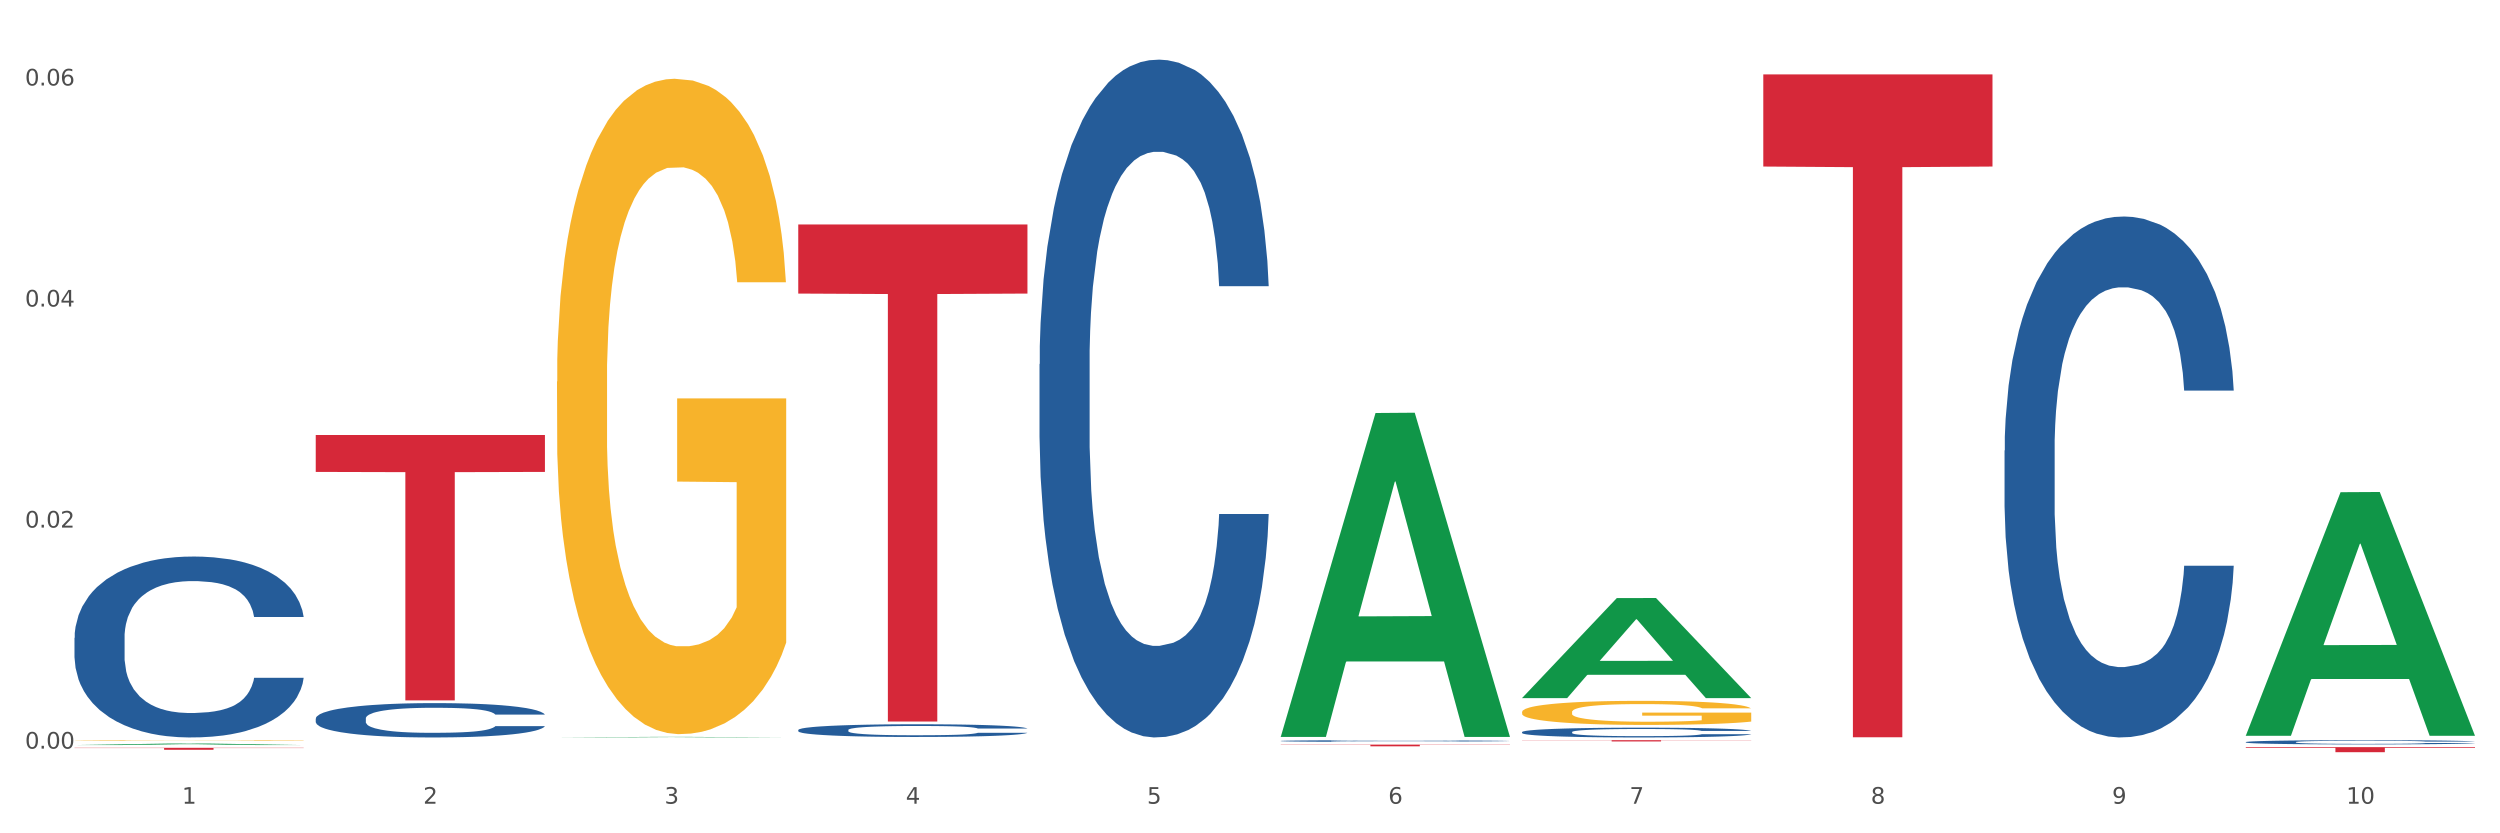
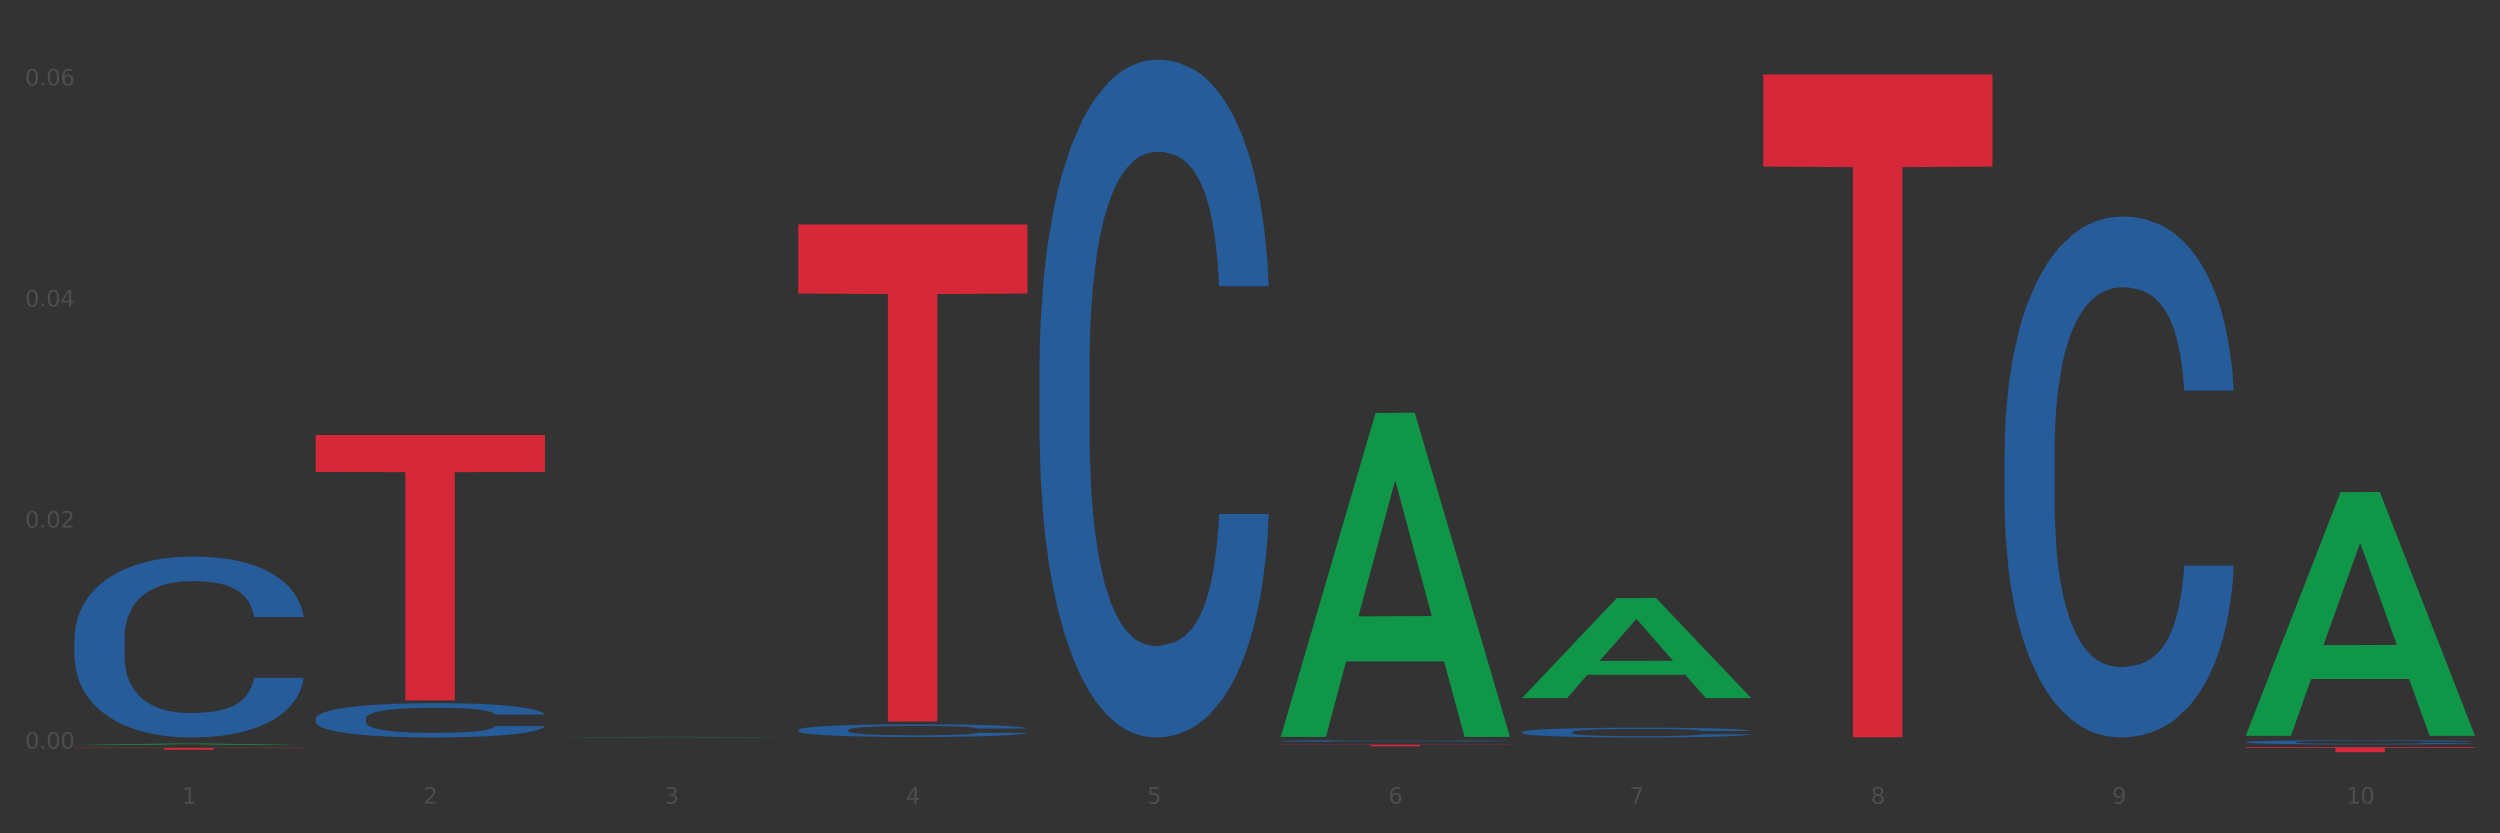
<svg xmlns="http://www.w3.org/2000/svg" xmlns:xlink="http://www.w3.org/1999/xlink" width="1080pt" height="360pt" viewBox="0 0 1080 360" version="1.1">
  <rect x="0" y="0" width="1080" height="360" fill="#333333" stroke="none" />
  <defs>
    <style type="text/css">*{stroke-linejoin: round; stroke-linecap: butt}</style>
  </defs>
  <g id="figure_1">
    <g id="patch_1">
-       <path d="M 0 360  L 1080 360  L 1080 0  L 0 0  z " style="fill: #ffffff; stroke: #ffffff; stroke-linejoin: miter" />
-     </g>
+       </g>
    <g id="axes_1">
      <g id="matplotlib.axis_1">
        <g id="xtick_1">
          <g id="text_1">
            <g style="fill: #4d4d4d" transform="translate(78.627 347.204) scale(0.096 -0.096)">
              <defs>
                <path id="DejaVuSans-31" d="M 794 531  L 1825 531  L 1825 4091  L 703 3866  L 703 4441  L 1819 4666  L 2450 4666  L 2450 531  L 3481 531  L 3481 0  L 794 0  L 794 531  z " transform="scale(0.016)" />
              </defs>
              <use xlink:href="#DejaVuSans-31" />
            </g>
          </g>
        </g>
        <g id="xtick_2">
          <g id="text_2">
            <g style="fill: #4d4d4d" transform="translate(182.851 347.204) scale(0.096 -0.096)">
              <defs>
                <path id="DejaVuSans-32" d="M 1228 531  L 3431 531  L 3431 0  L 469 0  L 469 531  Q 828 903 1448 1529  Q 2069 2156 2228 2338  Q 2531 2678 2651 2914  Q 2772 3150 2772 3378  Q 2772 3750 2511 3984  Q 2250 4219 1831 4219  Q 1534 4219 1204 4116  Q 875 4013 500 3803  L 500 4441  Q 881 4594 1212 4672  Q 1544 4750 1819 4750  Q 2544 4750 2975 4387  Q 3406 4025 3406 3419  Q 3406 3131 3298 2873  Q 3191 2616 2906 2266  Q 2828 2175 2409 1742  Q 1991 1309 1228 531  z " transform="scale(0.016)" />
              </defs>
              <use xlink:href="#DejaVuSans-32" />
            </g>
          </g>
        </g>
        <g id="xtick_3">
          <g id="text_3">
            <g style="fill: #4d4d4d" transform="translate(287.074 347.204) scale(0.096 -0.096)">
              <defs>
                <path id="DejaVuSans-33" d="M 2597 2516  Q 3050 2419 3304 2112  Q 3559 1806 3559 1356  Q 3559 666 3084 287  Q 2609 -91 1734 -91  Q 1441 -91 1130 -33  Q 819 25 488 141  L 488 750  Q 750 597 1062 519  Q 1375 441 1716 441  Q 2309 441 2620 675  Q 2931 909 2931 1356  Q 2931 1769 2642 2001  Q 2353 2234 1838 2234  L 1294 2234  L 1294 2753  L 1863 2753  Q 2328 2753 2575 2939  Q 2822 3125 2822 3475  Q 2822 3834 2567 4026  Q 2313 4219 1838 4219  Q 1578 4219 1281 4162  Q 984 4106 628 3988  L 628 4550  Q 988 4650 1302 4700  Q 1616 4750 1894 4750  Q 2613 4750 3031 4423  Q 3450 4097 3450 3541  Q 3450 3153 3228 2886  Q 3006 2619 2597 2516  z " transform="scale(0.016)" />
              </defs>
              <use xlink:href="#DejaVuSans-33" />
            </g>
          </g>
        </g>
        <g id="xtick_4">
          <g id="text_4">
            <g style="fill: #4d4d4d" transform="translate(391.298 347.204) scale(0.096 -0.096)">
              <defs>
                <path id="DejaVuSans-34" d="M 2419 4116  L 825 1625  L 2419 1625  L 2419 4116  z M 2253 4666  L 3047 4666  L 3047 1625  L 3713 1625  L 3713 1100  L 3047 1100  L 3047 0  L 2419 0  L 2419 1100  L 313 1100  L 313 1709  L 2253 4666  z " transform="scale(0.016)" />
              </defs>
              <use xlink:href="#DejaVuSans-34" />
            </g>
          </g>
        </g>
        <g id="xtick_5">
          <g id="text_5">
            <g style="fill: #4d4d4d" transform="translate(495.522 347.204) scale(0.096 -0.096)">
              <defs>
                <path id="DejaVuSans-35" d="M 691 4666  L 3169 4666  L 3169 4134  L 1269 4134  L 1269 2991  Q 1406 3038 1543 3061  Q 1681 3084 1819 3084  Q 2600 3084 3056 2656  Q 3513 2228 3513 1497  Q 3513 744 3044 326  Q 2575 -91 1722 -91  Q 1428 -91 1123 -41  Q 819 9 494 109  L 494 744  Q 775 591 1075 516  Q 1375 441 1709 441  Q 2250 441 2565 725  Q 2881 1009 2881 1497  Q 2881 1984 2565 2268  Q 2250 2553 1709 2553  Q 1456 2553 1204 2497  Q 953 2441 691 2322  L 691 4666  z " transform="scale(0.016)" />
              </defs>
              <use xlink:href="#DejaVuSans-35" />
            </g>
          </g>
        </g>
        <g id="xtick_6">
          <g id="text_6">
            <g style="fill: #4d4d4d" transform="translate(599.745 347.204) scale(0.096 -0.096)">
              <defs>
                <path id="DejaVuSans-36" d="M 2113 2584  Q 1688 2584 1439 2293  Q 1191 2003 1191 1497  Q 1191 994 1439 701  Q 1688 409 2113 409  Q 2538 409 2786 701  Q 3034 994 3034 1497  Q 3034 2003 2786 2293  Q 2538 2584 2113 2584  z M 3366 4563  L 3366 3988  Q 3128 4100 2886 4159  Q 2644 4219 2406 4219  Q 1781 4219 1451 3797  Q 1122 3375 1075 2522  Q 1259 2794 1537 2939  Q 1816 3084 2150 3084  Q 2853 3084 3261 2657  Q 3669 2231 3669 1497  Q 3669 778 3244 343  Q 2819 -91 2113 -91  Q 1303 -91 875 529  Q 447 1150 447 2328  Q 447 3434 972 4092  Q 1497 4750 2381 4750  Q 2619 4750 2861 4703  Q 3103 4656 3366 4563  z " transform="scale(0.016)" />
              </defs>
              <use xlink:href="#DejaVuSans-36" />
            </g>
          </g>
        </g>
        <g id="xtick_7">
          <g id="text_7">
            <g style="fill: #4d4d4d" transform="translate(703.969 347.204) scale(0.096 -0.096)">
              <defs>
                <path id="DejaVuSans-37" d="M 525 4666  L 3525 4666  L 3525 4397  L 1831 0  L 1172 0  L 2766 4134  L 525 4134  L 525 4666  z " transform="scale(0.016)" />
              </defs>
              <use xlink:href="#DejaVuSans-37" />
            </g>
          </g>
        </g>
        <g id="xtick_8">
          <g id="text_8">
            <g style="fill: #4d4d4d" transform="translate(808.193 347.204) scale(0.096 -0.096)">
              <defs>
                <path id="DejaVuSans-38" d="M 2034 2216  Q 1584 2216 1326 1975  Q 1069 1734 1069 1313  Q 1069 891 1326 650  Q 1584 409 2034 409  Q 2484 409 2743 651  Q 3003 894 3003 1313  Q 3003 1734 2745 1975  Q 2488 2216 2034 2216  z M 1403 2484  Q 997 2584 770 2862  Q 544 3141 544 3541  Q 544 4100 942 4425  Q 1341 4750 2034 4750  Q 2731 4750 3128 4425  Q 3525 4100 3525 3541  Q 3525 3141 3298 2862  Q 3072 2584 2669 2484  Q 3125 2378 3379 2068  Q 3634 1759 3634 1313  Q 3634 634 3220 271  Q 2806 -91 2034 -91  Q 1263 -91 848 271  Q 434 634 434 1313  Q 434 1759 690 2068  Q 947 2378 1403 2484  z M 1172 3481  Q 1172 3119 1398 2916  Q 1625 2713 2034 2713  Q 2441 2713 2670 2916  Q 2900 3119 2900 3481  Q 2900 3844 2670 4047  Q 2441 4250 2034 4250  Q 1625 4250 1398 4047  Q 1172 3844 1172 3481  z " transform="scale(0.016)" />
              </defs>
              <use xlink:href="#DejaVuSans-38" />
            </g>
          </g>
        </g>
        <g id="xtick_9">
          <g id="text_9">
            <g style="fill: #4d4d4d" transform="translate(912.416 347.204) scale(0.096 -0.096)">
              <defs>
                <path id="DejaVuSans-39" d="M 703 97  L 703 672  Q 941 559 1184 500  Q 1428 441 1663 441  Q 2288 441 2617 861  Q 2947 1281 2994 2138  Q 2813 1869 2534 1725  Q 2256 1581 1919 1581  Q 1219 1581 811 2004  Q 403 2428 403 3163  Q 403 3881 828 4315  Q 1253 4750 1959 4750  Q 2769 4750 3195 4129  Q 3622 3509 3622 2328  Q 3622 1225 3098 567  Q 2575 -91 1691 -91  Q 1453 -91 1209 -44  Q 966 3 703 97  z M 1959 2075  Q 2384 2075 2632 2365  Q 2881 2656 2881 3163  Q 2881 3666 2632 3958  Q 2384 4250 1959 4250  Q 1534 4250 1286 3958  Q 1038 3666 1038 3163  Q 1038 2656 1286 2365  Q 1534 2075 1959 2075  z " transform="scale(0.016)" />
              </defs>
              <use xlink:href="#DejaVuSans-39" />
            </g>
          </g>
        </g>
        <g id="xtick_10">
          <g id="text_10">
            <g style="fill: #4d4d4d" transform="translate(1013.586 347.204) scale(0.096 -0.096)">
              <defs>
                <path id="DejaVuSans-30" d="M 2034 4250  Q 1547 4250 1301 3770  Q 1056 3291 1056 2328  Q 1056 1369 1301 889  Q 1547 409 2034 409  Q 2525 409 2770 889  Q 3016 1369 3016 2328  Q 3016 3291 2770 3770  Q 2525 4250 2034 4250  z M 2034 4750  Q 2819 4750 3233 4129  Q 3647 3509 3647 2328  Q 3647 1150 3233 529  Q 2819 -91 2034 -91  Q 1250 -91 836 529  Q 422 1150 422 2328  Q 422 3509 836 4129  Q 1250 4750 2034 4750  z " transform="scale(0.016)" />
              </defs>
              <use xlink:href="#DejaVuSans-31" />
              <use xlink:href="#DejaVuSans-30" transform="translate(63.623 0)" />
            </g>
          </g>
        </g>
        <g id="xtick_11" />
        <g id="xtick_12" />
        <g id="xtick_13" />
        <g id="xtick_14" />
        <g id="xtick_15" />
        <g id="xtick_16" />
        <g id="xtick_17" />
        <g id="xtick_18" />
        <g id="xtick_19" />
      </g>
      <g id="matplotlib.axis_2">
        <g id="ytick_1">
          <g id="text_11">
            <g style="fill: #4d4d4d" transform="translate(10.8 323.407) scale(0.096 -0.096)">
              <defs>
                <path id="DejaVuSans-2e" d="M 684 794  L 1344 794  L 1344 0  L 684 0  L 684 794  z " transform="scale(0.016)" />
              </defs>
              <use xlink:href="#DejaVuSans-30" />
              <use xlink:href="#DejaVuSans-2e" transform="translate(63.623 0)" />
              <use xlink:href="#DejaVuSans-30" transform="translate(95.41 0)" />
              <use xlink:href="#DejaVuSans-30" transform="translate(159.033 0)" />
            </g>
          </g>
        </g>
        <g id="ytick_2">
          <g id="text_12">
            <g style="fill: #4d4d4d" transform="translate(10.8 227.916) scale(0.096 -0.096)">
              <use xlink:href="#DejaVuSans-30" />
              <use xlink:href="#DejaVuSans-2e" transform="translate(63.623 0)" />
              <use xlink:href="#DejaVuSans-30" transform="translate(95.41 0)" />
              <use xlink:href="#DejaVuSans-32" transform="translate(159.033 0)" />
            </g>
          </g>
        </g>
        <g id="ytick_3">
          <g id="text_13">
            <g style="fill: #4d4d4d" transform="translate(10.8 132.425) scale(0.096 -0.096)">
              <use xlink:href="#DejaVuSans-30" />
              <use xlink:href="#DejaVuSans-2e" transform="translate(63.623 0)" />
              <use xlink:href="#DejaVuSans-30" transform="translate(95.41 0)" />
              <use xlink:href="#DejaVuSans-34" transform="translate(159.033 0)" />
            </g>
          </g>
        </g>
        <g id="ytick_4">
          <g id="text_14">
            <g style="fill: #4d4d4d" transform="translate(10.8 36.934) scale(0.096 -0.096)">
              <use xlink:href="#DejaVuSans-30" />
              <use xlink:href="#DejaVuSans-2e" transform="translate(63.623 0)" />
              <use xlink:href="#DejaVuSans-30" transform="translate(95.41 0)" />
              <use xlink:href="#DejaVuSans-36" transform="translate(159.033 0)" />
            </g>
          </g>
        </g>
        <g id="ytick_5" />
        <g id="ytick_6" />
        <g id="ytick_7" />
      </g>
      <g id="PolyCollection_1">
-         <path d="M 32.175 321.876  L 32.277 321.876  L 73.107 321.202  L 90.051 321.201  L 131.187 321.878  L 111.589 321.878  L 102.709 321.72  L 60.552 321.72  L 60.246 321.723  L 51.671 321.878  L 32.175 321.878  L 32.175 321.876  L 65.86 321.626  L 97.401 321.626  L 81.783 321.346  L 81.579 321.344  L 81.375 321.346  L 65.758 321.626  L 65.86 321.626  L 32.175 321.876  z " clip-path="url(#p136ca1d59a)" style="fill: #109648" />
+         <path d="M 32.175 321.876  L 32.277 321.876  L 73.107 321.202  L 90.051 321.201  L 131.187 321.878  L 111.589 321.878  L 102.709 321.72  L 60.552 321.72  L 60.246 321.723  L 51.671 321.878  L 32.175 321.878  L 32.175 321.876  L 65.86 321.626  L 97.401 321.626  L 81.579 321.344  L 81.375 321.346  L 65.758 321.626  L 65.86 321.626  L 32.175 321.876  z " clip-path="url(#p136ca1d59a)" style="fill: #109648" />
        <path d="M 344.846 315.347  L 344.963 315.342  L 344.963 315.201  L 345.314 315.011  L 346.601 314.66  L 348.24 314.394  L 351.049 314.083  L 352.57 313.952  L 354.56 313.807  L 358.656 313.571  L 363.338 313.37  L 366.615 313.26  L 369.072 313.19  L 374.573 313.064  L 377.733 313.009  L 381.01 312.964  L 383.819 312.934  L 388.5 312.899  L 392.245 312.884  L 396.576 312.879  L 400.204 312.884  L 405.002 312.904  L 412.025 312.964  L 414.716 312.999  L 418.344 313.059  L 422.09 313.139  L 425.133 313.22  L 428.644 313.335  L 432.272 313.486  L 435.783 313.676  L 438.241 313.852  L 440.23 314.037  L 441.986 314.263  L 443.273 314.509  L 443.858 314.715  L 422.441 314.715  L 421.856 314.529  L 420.685 314.328  L 419.515 314.193  L 418.227 314.083  L 416.238 313.957  L 414.482 313.877  L 411.556 313.782  L 408.865 313.721  L 406.641 313.686  L 403.949 313.656  L 398.214 313.626  L 394.118 313.626  L 391.543 313.636  L 388.383 313.661  L 385.691 313.696  L 382.531 313.757  L 380.074 313.822  L 377.616 313.907  L 376.211 313.967  L 374.105 314.078  L 372.7 314.168  L 370.828 314.323  L 369.775 314.434  L 367.902 314.72  L 367.083 314.931  L 366.732 315.076  L 366.498 315.237  L 366.498 316.019  L 367.2 316.37  L 367.785 316.521  L 368.721 316.691  L 370.477 316.912  L 373.052 317.128  L 375.743 317.283  L 377.967 317.379  L 380.074 317.449  L 382.18 317.504  L 384.755 317.554  L 386.862 317.585  L 390.022 317.615  L 393.767 317.63  L 396.693 317.63  L 402.662 317.605  L 405.353 317.579  L 407.928 317.544  L 410.737 317.489  L 412.961 317.429  L 414.248 317.384  L 416.355 317.288  L 417.993 317.188  L 419.398 317.073  L 420.334 316.972  L 421.387 316.822  L 422.207 316.651  L 422.441 316.561  L 443.858 316.561  L 443.39 316.742  L 442.571 316.917  L 440.932 317.153  L 439.645 317.288  L 437.655 317.454  L 435.549 317.595  L 432.623 317.75  L 429.931 317.865  L 427.122 317.966  L 424.079 318.056  L 418.579 318.182  L 416.589 318.217  L 412.376 318.277  L 409.099 318.312  L 404.3 318.347  L 399.385 318.367  L 394.235 318.372  L 389.671 318.362  L 384.638 318.332  L 381.478 318.302  L 377.967 318.257  L 373.871 318.187  L 370.009 318.101  L 366.38 318.001  L 362.986 317.886  L 359.826 317.755  L 355.73 317.539  L 352.687 317.329  L 350.464 317.133  L 348.942 316.967  L 347.421 316.757  L 346.601 316.611  L 345.314 316.26  L 344.846 315.934  L 344.846 315.347  z " clip-path="url(#p136ca1d59a)" style="fill: #255c99" />
        <path d="M 449.069 157.33  L 449.187 157.062  L 449.187 149.575  L 449.538 139.413  L 450.825 120.693  L 452.464 106.52  L 455.272 89.94  L 456.794 82.987  L 458.783 75.232  L 462.88 62.663  L 467.561 51.967  L 470.838 46.083  L 473.296 42.339  L 478.797 35.654  L 481.957 32.712  L 485.234 30.306  L 488.042 28.701  L 492.724 26.829  L 496.469 26.027  L 500.799 25.759  L 504.427 26.027  L 509.226 27.097  L 516.248 30.306  L 518.94 32.178  L 522.568 35.387  L 526.313 39.665  L 529.356 43.944  L 532.867 50.095  L 536.495 58.117  L 540.006 68.279  L 542.464 77.639  L 544.454 87.533  L 546.209 99.567  L 547.497 112.671  L 548.082 123.635  L 526.664 123.635  L 526.079 113.74  L 524.909 103.044  L 523.738 95.823  L 522.451 89.94  L 520.461 83.255  L 518.706 78.976  L 515.78 73.895  L 513.088 70.686  L 510.864 68.814  L 508.173 67.209  L 502.438 65.605  L 498.342 65.605  L 495.767 66.14  L 492.607 67.477  L 489.915 69.349  L 486.755 72.558  L 484.297 76.034  L 481.84 80.58  L 480.435 83.789  L 478.328 89.673  L 476.924 94.486  L 475.051 102.776  L 473.998 108.659  L 472.126 123.902  L 471.306 135.134  L 470.955 142.889  L 470.721 151.447  L 470.721 193.164  L 471.423 211.883  L 472.009 219.906  L 472.945 228.998  L 474.7 240.765  L 477.275 252.264  L 479.967 260.554  L 482.191 265.635  L 484.297 269.378  L 486.404 272.32  L 488.979 274.994  L 491.085 276.599  L 494.245 278.203  L 497.991 279.006  L 500.916 279.006  L 506.885 277.668  L 509.577 276.331  L 512.152 274.459  L 514.961 271.518  L 517.184 268.309  L 518.472 265.902  L 520.578 260.821  L 522.217 255.473  L 523.621 249.322  L 524.558 243.974  L 525.611 235.951  L 526.43 226.859  L 526.664 222.045  L 548.082 222.045  L 547.614 231.672  L 546.795 241.032  L 545.156 253.601  L 543.869 260.821  L 541.879 269.646  L 539.772 277.134  L 536.846 285.424  L 534.155 291.574  L 531.346 296.923  L 528.303 301.736  L 522.802 308.422  L 520.813 310.294  L 516.599 313.503  L 513.322 315.375  L 508.524 317.246  L 503.608 318.316  L 498.459 318.584  L 493.894 318.049  L 488.862 316.444  L 485.702 314.84  L 482.191 312.433  L 478.094 308.689  L 474.232 304.143  L 470.604 298.795  L 467.21 292.644  L 464.05 285.691  L 459.954 274.192  L 456.911 262.96  L 454.687 252.531  L 453.166 243.706  L 451.644 232.475  L 450.825 224.719  L 449.538 206  L 449.069 188.618  L 449.069 157.33  z " clip-path="url(#p136ca1d59a)" style="fill: #255c99" />
        <path d="M 553.293 320.09  L 553.41 320.089  L 553.41 320.07  L 553.761 320.045  L 555.049 319.998  L 556.687 319.962  L 559.496 319.921  L 561.017 319.903  L 563.007 319.884  L 567.103 319.852  L 571.785 319.825  L 575.062 319.811  L 577.52 319.801  L 583.02 319.784  L 586.18 319.777  L 589.457 319.771  L 592.266 319.767  L 596.948 319.762  L 600.693 319.76  L 605.023 319.76  L 608.651 319.76  L 613.45 319.763  L 620.472 319.771  L 623.164 319.776  L 626.792 319.784  L 630.537 319.794  L 633.58 319.805  L 637.091 319.821  L 640.719 319.841  L 644.23 319.866  L 646.688 319.89  L 648.677 319.915  L 650.433 319.945  L 651.72 319.978  L 652.306 320.005  L 630.888 320.005  L 630.303 319.98  L 629.132 319.954  L 627.962 319.935  L 626.675 319.921  L 624.685 319.904  L 622.929 319.893  L 620.004 319.88  L 617.312 319.872  L 615.088 319.868  L 612.396 319.864  L 606.661 319.86  L 602.565 319.86  L 599.99 319.861  L 596.83 319.864  L 594.139 319.869  L 590.979 319.877  L 588.521 319.886  L 586.063 319.897  L 584.659 319.905  L 582.552 319.92  L 581.148 319.932  L 579.275 319.953  L 578.222 319.968  L 576.349 320.006  L 575.53 320.034  L 575.179 320.054  L 574.945 320.075  L 574.945 320.18  L 575.647 320.227  L 576.232 320.247  L 577.168 320.27  L 578.924 320.299  L 581.499 320.328  L 584.191 320.349  L 586.414 320.362  L 588.521 320.371  L 590.628 320.379  L 593.202 320.385  L 595.309 320.389  L 598.469 320.393  L 602.214 320.395  L 605.14 320.395  L 611.109 320.392  L 613.801 320.389  L 616.375 320.384  L 619.184 320.377  L 621.408 320.369  L 622.695 320.362  L 624.802 320.35  L 626.441 320.336  L 627.845 320.321  L 628.781 320.307  L 629.835 320.287  L 630.654 320.264  L 630.888 320.252  L 652.306 320.252  L 651.837 320.277  L 651.018 320.3  L 649.38 320.332  L 648.092 320.35  L 646.103 320.372  L 643.996 320.391  L 641.07 320.411  L 638.378 320.427  L 635.569 320.44  L 632.526 320.452  L 627.026 320.469  L 625.036 320.474  L 620.823 320.482  L 617.546 320.487  L 612.747 320.491  L 607.832 320.494  L 602.682 320.495  L 598.118 320.493  L 593.085 320.489  L 589.925 320.485  L 586.414 320.479  L 582.318 320.47  L 578.456 320.458  L 574.828 320.445  L 571.434 320.43  L 568.274 320.412  L 564.177 320.383  L 561.135 320.355  L 558.911 320.329  L 557.389 320.307  L 555.868 320.279  L 555.049 320.259  L 553.761 320.212  L 553.293 320.168  L 553.293 320.09  z " clip-path="url(#p136ca1d59a)" style="fill: #255c99" />
        <path d="M 657.517 316.252  L 657.634 316.248  L 657.634 316.14  L 657.985 315.993  L 659.272 315.722  L 660.911 315.518  L 663.72 315.278  L 665.241 315.177  L 667.231 315.065  L 671.327 314.883  L 676.008 314.729  L 679.285 314.644  L 681.743 314.59  L 687.244 314.493  L 690.404 314.45  L 693.681 314.416  L 696.49 314.392  L 701.171 314.365  L 704.916 314.354  L 709.247 314.35  L 712.875 314.354  L 717.673 314.369  L 724.695 314.416  L 727.387 314.443  L 731.015 314.489  L 734.76 314.551  L 737.803 314.613  L 741.314 314.702  L 744.943 314.818  L 748.454 314.965  L 750.911 315.1  L 752.901 315.243  L 754.657 315.417  L 755.944 315.606  L 756.529 315.765  L 735.112 315.765  L 734.526 315.622  L 733.356 315.467  L 732.186 315.363  L 730.898 315.278  L 728.909 315.181  L 727.153 315.119  L 724.227 315.046  L 721.535 314.999  L 719.312 314.972  L 716.62 314.949  L 710.885 314.926  L 706.789 314.926  L 704.214 314.934  L 701.054 314.953  L 698.362 314.98  L 695.202 315.027  L 692.745 315.077  L 690.287 315.143  L 688.882 315.189  L 686.776 315.274  L 685.371 315.344  L 683.499 315.463  L 682.445 315.548  L 680.573 315.769  L 679.754 315.931  L 679.402 316.043  L 679.168 316.167  L 679.168 316.77  L 679.871 317.041  L 680.456 317.157  L 681.392 317.288  L 683.148 317.458  L 685.722 317.625  L 688.414 317.745  L 690.638 317.818  L 692.745 317.872  L 694.851 317.915  L 697.426 317.953  L 699.533 317.977  L 702.693 318  L 706.438 318.011  L 709.364 318.011  L 715.332 317.992  L 718.024 317.973  L 720.599 317.946  L 723.408 317.903  L 725.632 317.857  L 726.919 317.822  L 729.026 317.748  L 730.664 317.671  L 732.069 317.582  L 733.005 317.505  L 734.058 317.389  L 734.877 317.257  L 735.112 317.188  L 756.529 317.188  L 756.061 317.327  L 755.242 317.462  L 753.603 317.644  L 752.316 317.748  L 750.326 317.876  L 748.22 317.984  L 745.294 318.104  L 742.602 318.193  L 739.793 318.27  L 736.75 318.34  L 731.249 318.437  L 729.26 318.464  L 725.046 318.51  L 721.769 318.537  L 716.971 318.564  L 712.055 318.58  L 706.906 318.584  L 702.341 318.576  L 697.309 318.553  L 694.149 318.529  L 690.638 318.495  L 686.542 318.441  L 682.679 318.375  L 679.051 318.297  L 675.657 318.209  L 672.497 318.108  L 668.401 317.942  L 665.358 317.779  L 663.134 317.629  L 661.613 317.501  L 660.091 317.339  L 659.272 317.226  L 657.985 316.956  L 657.517 316.705  L 657.517 316.252  z " clip-path="url(#p136ca1d59a)" style="fill: #255c99" />
        <path d="M 865.964 194.649  L 866.081 194.443  L 866.081 188.689  L 866.432 180.879  L 867.719 166.491  L 869.358 155.598  L 872.167 142.855  L 873.688 137.512  L 875.678 131.551  L 879.774 121.891  L 884.456 113.67  L 887.733 109.149  L 890.19 106.271  L 895.691 101.133  L 898.851 98.872  L 902.128 97.022  L 904.937 95.789  L 909.618 94.35  L 913.364 93.734  L 917.694 93.528  L 921.322 93.734  L 926.12 94.556  L 933.143 97.022  L 935.834 98.461  L 939.463 100.927  L 943.208 104.216  L 946.251 107.504  L 949.762 112.231  L 953.39 118.397  L 956.901 126.208  L 959.359 133.401  L 961.348 141.006  L 963.104 150.255  L 964.391 160.326  L 964.976 168.752  L 943.559 168.752  L 942.974 161.148  L 941.803 152.926  L 940.633 147.377  L 939.346 142.855  L 937.356 137.717  L 935.6 134.429  L 932.674 130.524  L 929.983 128.057  L 927.759 126.619  L 925.067 125.385  L 919.332 124.152  L 915.236 124.152  L 912.661 124.563  L 909.501 125.591  L 906.81 127.03  L 903.65 129.496  L 901.192 132.168  L 898.734 135.662  L 897.33 138.128  L 895.223 142.65  L 893.819 146.349  L 891.946 152.721  L 890.893 157.243  L 889.02 168.958  L 888.201 177.59  L 887.85 183.55  L 887.616 190.127  L 887.616 222.19  L 888.318 236.577  L 888.903 242.743  L 889.839 249.731  L 891.595 258.774  L 894.17 267.612  L 896.861 273.984  L 899.085 277.889  L 901.192 280.766  L 903.298 283.027  L 905.873 285.082  L 907.98 286.315  L 911.14 287.549  L 914.885 288.165  L 917.811 288.165  L 923.78 287.138  L 926.472 286.11  L 929.046 284.671  L 931.855 282.41  L 934.079 279.944  L 935.366 278.094  L 937.473 274.189  L 939.111 270.079  L 940.516 265.351  L 941.452 261.241  L 942.505 255.075  L 943.325 248.087  L 943.559 244.387  L 964.976 244.387  L 964.508 251.786  L 963.689 258.98  L 962.05 268.64  L 960.763 274.189  L 958.773 280.972  L 956.667 286.726  L 953.741 293.098  L 951.049 297.825  L 948.24 301.936  L 945.197 305.635  L 939.697 310.773  L 937.707 312.212  L 933.494 314.679  L 930.217 316.117  L 925.418 317.556  L 920.503 318.378  L 915.353 318.584  L 910.789 318.173  L 905.756 316.939  L 902.596 315.706  L 899.085 313.856  L 894.989 310.979  L 891.127 307.485  L 887.499 303.374  L 884.105 298.647  L 880.945 293.303  L 876.848 284.466  L 873.805 275.833  L 871.582 267.818  L 870.06 261.035  L 868.539 252.403  L 867.719 246.443  L 866.432 232.055  L 865.964 218.696  L 865.964 194.649  z " clip-path="url(#p136ca1d59a)" style="fill: #255c99" />
-         <path d="M 32.175 319.882  L 32.292 319.882  L 32.292 319.873  L 32.526 319.866  L 33.695 319.848  L 35.448 319.833  L 36.734 319.825  L 38.02 319.818  L 39.54 319.812  L 41.41 319.805  L 44.8 319.795  L 46.904 319.79  L 49.476 319.784  L 54.152 319.777  L 57.542 319.772  L 61.049 319.769  L 66.777 319.764  L 70.517 319.762  L 74.492 319.761  L 79.285 319.76  L 82.909 319.76  L 90.858 319.76  L 97.638 319.763  L 100.911 319.764  L 105.119 319.767  L 107.34 319.769  L 110.964 319.773  L 114.705 319.778  L 117.277 319.782  L 121.134 319.791  L 124.057 319.799  L 126.745 319.809  L 128.148 319.816  L 129.2 319.823  L 130.135 319.83  L 131.071 319.842  L 110.029 319.842  L 109.211 319.834  L 107.925 319.826  L 106.054 319.818  L 104.418 319.813  L 101.612 319.807  L 99.041 319.803  L 96.352 319.8  L 93.079 319.798  L 90.507 319.796  L 86.883 319.796  L 79.752 319.796  L 74.96 319.798  L 71.686 319.8  L 69.582 319.802  L 67.712 319.805  L 65.608 319.808  L 63.153 319.813  L 61.399 319.818  L 59.646 319.824  L 58.243 319.83  L 56.957 319.836  L 55.905 319.844  L 55.087 319.851  L 54.386 319.86  L 53.801 319.876  L 53.801 319.909  L 54.035 319.916  L 54.619 319.926  L 55.321 319.934  L 56.49 319.943  L 57.542 319.949  L 59.529 319.958  L 61.75 319.965  L 63.504 319.97  L 65.257 319.974  L 68.296 319.979  L 71.686 319.983  L 74.609 319.986  L 78.583 319.988  L 81.272 319.989  L 83.61 319.99  L 89.338 319.99  L 93.429 319.989  L 97.988 319.987  L 101.495 319.985  L 104.418 319.982  L 107.691 319.978  L 109.795 319.974  L 109.795 319.923  L 84.078 319.923  L 84.078 319.889  L 131.187 319.889  L 131.187 319.988  L 129.2 319.993  L 126.979 319.998  L 124.641 320.002  L 121.134 320.007  L 116.926 320.012  L 113.185 320.016  L 109.211 320.018  L 104.535 320.021  L 98.456 320.024  L 94.715 320.024  L 90.039 320.025  L 84.545 320.025  L 79.752 320.025  L 75.076 320.024  L 70.167 320.022  L 65.374 320.018  L 61.75 320.015  L 58.126 320.011  L 54.269 320.006  L 51.229 320.001  L 48.891 319.997  L 46.32 319.991  L 43.514 319.984  L 41.41 319.978  L 39.54 319.971  L 37.552 319.962  L 36.15 319.955  L 34.747 319.945  L 33.928 319.938  L 32.993 319.927  L 32.292 319.912  L 32.175 319.882  z " clip-path="url(#p136ca1d59a)" style="fill: #f7b32b" />
        <path d="M 970.188 322.764  L 1069.2 322.764  L 1069.2 323.068  L 1030.252 323.07  L 1030.252 324.95  L 1008.901 324.95  L 1008.901 323.07  L 970.188 323.068  L 970.188 322.766  L 970.188 322.764  z " clip-path="url(#p136ca1d59a)" style="fill: #d62839" />
        <path d="M 761.74 32.152  L 860.753 32.152  L 860.753 71.946  L 821.805 72.214  L 821.805 318.505  L 800.454 318.505  L 800.454 72.214  L 761.74 71.946  L 761.74 32.421  L 761.74 32.152  z " clip-path="url(#p136ca1d59a)" style="fill: #d62839" />
-         <path d="M 657.517 319.76  L 756.529 319.76  L 756.529 319.836  L 717.581 319.836  L 717.581 320.308  L 696.23 320.308  L 696.23 319.836  L 657.517 319.836  L 657.517 319.76  L 657.517 319.76  z " clip-path="url(#p136ca1d59a)" style="fill: #d62839" />
        <path d="M 553.293 321.671  L 652.306 321.671  L 652.306 321.774  L 613.358 321.774  L 613.358 322.411  L 592.006 322.411  L 592.006 321.774  L 553.293 321.774  L 553.293 321.671  L 553.293 321.671  z " clip-path="url(#p136ca1d59a)" style="fill: #d62839" />
        <path d="M 344.846 96.983  L 443.858 96.983  L 443.858 126.822  L 404.91 127.024  L 404.91 311.703  L 383.559 311.703  L 383.559 127.024  L 344.846 126.822  L 344.846 97.185  L 344.846 96.983  z " clip-path="url(#p136ca1d59a)" style="fill: #d62839" />
        <path d="M 136.399 187.933  L 235.411 187.933  L 235.411 203.863  L 196.463 203.971  L 196.463 302.566  L 175.112 302.566  L 175.112 203.971  L 136.399 203.863  L 136.399 188.041  L 136.399 187.933  z " clip-path="url(#p136ca1d59a)" style="fill: #d62839" />
        <path d="M 32.175 323.054  L 131.187 323.054  L 131.187 323.174  L 92.239 323.175  L 92.239 323.919  L 70.888 323.919  L 70.888 323.175  L 32.175 323.174  L 32.175 323.055  L 32.175 323.054  z " clip-path="url(#p136ca1d59a)" style="fill: #d62839" />
-         <path d="M 657.517 307.575  L 657.634 307.566  L 657.634 307.224  L 657.867 306.929  L 659.036 306.216  L 660.79 305.627  L 662.076 305.313  L 663.362 305.057  L 664.881 304.8  L 666.752 304.534  L 670.142 304.144  L 672.246 303.945  L 674.818 303.735  L 679.493 303.431  L 682.884 303.26  L 686.39 303.118  L 692.118 302.946  L 695.859 302.87  L 699.834 302.813  L 704.627 302.775  L 708.25 302.766  L 716.199 302.794  L 722.979 302.88  L 726.253 302.946  L 730.461 303.061  L 732.682 303.137  L 736.306 303.289  L 740.047 303.488  L 742.618 303.659  L 746.476 303.983  L 749.398 304.306  L 752.087 304.705  L 753.49 304.981  L 754.542 305.237  L 755.477 305.532  L 756.412 305.998  L 735.371 305.998  L 734.552 305.665  L 733.266 305.351  L 731.396 305.047  L 729.76 304.857  L 726.954 304.619  L 724.382 304.467  L 721.694 304.353  L 718.42 304.258  L 715.849 304.211  L 712.225 304.173  L 705.094 304.182  L 700.301 304.258  L 697.028 304.353  L 694.924 304.439  L 693.054 304.534  L 690.949 304.667  L 688.495 304.867  L 686.741 305.047  L 684.988 305.275  L 683.585 305.503  L 682.299 305.769  L 681.247 306.055  L 680.429 306.349  L 679.727 306.71  L 679.143 307.309  L 679.143 308.612  L 679.377 308.906  L 679.961 309.296  L 680.662 309.591  L 681.831 309.942  L 682.884 310.18  L 684.871 310.522  L 687.092 310.807  L 688.845 310.988  L 690.599 311.14  L 693.638 311.349  L 697.028 311.52  L 699.951 311.625  L 703.925 311.72  L 706.614 311.758  L 708.952 311.777  L 714.68 311.777  L 718.771 311.748  L 723.33 311.682  L 726.837 311.596  L 729.76 311.492  L 733.033 311.32  L 735.137 311.159  L 735.137 309.172  L 709.419 309.163  L 709.419 307.842  L 756.529 307.842  L 756.529 311.72  L 754.542 311.919  L 752.321 312.1  L 749.983 312.261  L 746.476 312.461  L 742.268 312.651  L 738.527 312.784  L 734.552 312.898  L 729.876 313.003  L 723.798 313.098  L 720.057 313.136  L 715.381 313.164  L 709.887 313.174  L 705.094 313.155  L 700.418 313.107  L 695.508 313.022  L 690.716 312.898  L 687.092 312.775  L 683.468 312.623  L 679.61 312.423  L 676.571 312.233  L 674.233 312.062  L 671.661 311.843  L 668.856 311.558  L 666.752 311.301  L 664.881 311.035  L 662.894 310.693  L 661.491 310.398  L 660.088 310.028  L 659.27 309.752  L 658.335 309.324  L 657.634 308.726  L 657.517 307.575  z " clip-path="url(#p136ca1d59a)" style="fill: #f7b32b" />
-         <path d="M 240.622 164.858  L 240.739 164.599  L 240.739 155.29  L 240.973 147.274  L 242.142 127.881  L 243.895 111.849  L 245.181 103.316  L 246.467 96.334  L 247.987 89.353  L 249.857 82.112  L 253.247 71.511  L 255.351 66.08  L 257.923 60.392  L 262.599 52.117  L 265.989 47.463  L 269.496 43.584  L 275.224 38.93  L 278.965 36.861  L 282.939 35.31  L 287.732 34.275  L 291.356 34.017  L 299.305 34.792  L 306.085 37.12  L 309.358 38.93  L 313.566 42.033  L 315.788 44.101  L 319.411 48.238  L 323.152 53.669  L 325.724 58.323  L 329.581 67.115  L 332.504 75.906  L 335.193 86.767  L 336.595 94.266  L 337.647 101.247  L 338.583 109.263  L 339.518 121.934  L 318.476 121.934  L 317.658 112.883  L 316.372 104.35  L 314.502 96.076  L 312.865 90.904  L 310.06 84.44  L 307.488 80.302  L 304.799 77.199  L 301.526 74.614  L 298.954 73.321  L 295.33 72.286  L 288.2 72.545  L 283.407 74.614  L 280.134 77.199  L 278.03 79.527  L 276.159 82.112  L 274.055 85.733  L 271.6 91.163  L 269.847 96.076  L 268.093 102.282  L 266.69 108.488  L 265.405 115.728  L 264.352 123.485  L 263.534 131.501  L 262.833 141.327  L 262.248 157.618  L 262.248 193.043  L 262.482 201.059  L 263.067 211.661  L 263.768 219.677  L 264.937 229.244  L 265.989 235.709  L 267.976 245.017  L 270.197 252.775  L 271.951 257.688  L 273.704 261.825  L 276.744 267.514  L 280.134 272.168  L 283.056 275.013  L 287.031 277.599  L 289.719 278.633  L 292.057 279.15  L 297.785 279.15  L 301.877 278.374  L 306.436 276.564  L 309.943 274.237  L 312.865 271.393  L 316.138 266.738  L 318.242 262.342  L 318.242 208.299  L 292.525 208.041  L 292.525 172.098  L 339.635 172.098  L 339.635 277.599  L 337.647 283.029  L 335.426 287.942  L 333.088 292.338  L 329.581 297.768  L 325.373 302.939  L 321.632 306.559  L 317.658 309.662  L 312.982 312.507  L 306.903 315.093  L 303.163 316.127  L 298.487 316.903  L 292.992 317.161  L 288.2 316.644  L 283.524 315.351  L 278.614 313.024  L 273.821 309.662  L 270.197 306.301  L 266.574 302.164  L 262.716 296.733  L 259.677 291.562  L 257.339 286.907  L 254.767 280.96  L 251.961 273.203  L 249.857 266.221  L 247.987 258.981  L 246 249.672  L 244.597 241.656  L 243.194 231.571  L 242.376 224.073  L 241.441 212.436  L 240.739 196.146  L 240.622 164.858  z " clip-path="url(#p136ca1d59a)" style="fill: #f7b32b" />
        <path d="M 136.399 310.411  L 136.516 310.397  L 136.516 310.018  L 136.867 309.503  L 138.154 308.554  L 139.793 307.836  L 142.602 306.995  L 144.123 306.643  L 146.113 306.25  L 150.209 305.613  L 154.89 305.071  L 158.167 304.772  L 160.625 304.583  L 166.126 304.244  L 169.286 304.095  L 172.563 303.973  L 175.372 303.891  L 180.053 303.797  L 183.798 303.756  L 188.129 303.742  L 191.757 303.756  L 196.555 303.81  L 203.577 303.973  L 206.269 304.068  L 209.897 304.23  L 213.642 304.447  L 216.685 304.664  L 220.196 304.976  L 223.824 305.382  L 227.336 305.897  L 229.793 306.372  L 231.783 306.873  L 233.538 307.483  L 234.826 308.147  L 235.411 308.703  L 213.993 308.703  L 213.408 308.202  L 212.238 307.659  L 211.068 307.293  L 209.78 306.995  L 207.791 306.656  L 206.035 306.44  L 203.109 306.182  L 200.417 306.019  L 198.194 305.925  L 195.502 305.843  L 189.767 305.762  L 185.671 305.762  L 183.096 305.789  L 179.936 305.857  L 177.244 305.952  L 174.084 306.114  L 171.626 306.29  L 169.169 306.521  L 167.764 306.684  L 165.658 306.982  L 164.253 307.226  L 162.381 307.646  L 161.327 307.944  L 159.455 308.717  L 158.635 309.286  L 158.284 309.679  L 158.05 310.113  L 158.05 312.227  L 158.752 313.176  L 159.338 313.582  L 160.274 314.043  L 162.029 314.639  L 164.604 315.222  L 167.296 315.642  L 169.52 315.9  L 171.626 316.09  L 173.733 316.239  L 176.308 316.374  L 178.415 316.456  L 181.575 316.537  L 185.32 316.578  L 188.246 316.578  L 194.214 316.51  L 196.906 316.442  L 199.481 316.347  L 202.29 316.198  L 204.514 316.036  L 205.801 315.914  L 207.908 315.656  L 209.546 315.385  L 210.951 315.073  L 211.887 314.802  L 212.94 314.396  L 213.759 313.935  L 213.993 313.691  L 235.411 313.691  L 234.943 314.179  L 234.124 314.653  L 232.485 315.29  L 231.198 315.656  L 229.208 316.103  L 227.102 316.483  L 224.176 316.903  L 221.484 317.215  L 218.675 317.486  L 215.632 317.73  L 210.131 318.069  L 208.142 318.163  L 203.928 318.326  L 200.651 318.421  L 195.853 318.516  L 190.937 318.57  L 185.788 318.584  L 181.223 318.556  L 176.191 318.475  L 173.031 318.394  L 169.52 318.272  L 165.424 318.082  L 161.561 317.852  L 157.933 317.581  L 154.539 317.269  L 151.379 316.916  L 147.283 316.334  L 144.24 315.764  L 142.016 315.236  L 140.495 314.789  L 138.973 314.219  L 138.154 313.826  L 136.867 312.878  L 136.399 311.997  L 136.399 310.411  z " clip-path="url(#p136ca1d59a)" style="fill: #255c99" />
        <path d="M 32.175 275.541  L 32.292 275.47  L 32.292 273.471  L 32.643 270.759  L 33.931 265.762  L 35.569 261.979  L 38.378 257.553  L 39.899 255.698  L 41.889 253.627  L 45.985 250.273  L 50.667 247.417  L 53.944 245.847  L 56.401 244.848  L 61.902 243.063  L 65.062 242.278  L 68.339 241.636  L 71.148 241.207  L 75.829 240.708  L 79.575 240.494  L 83.905 240.422  L 87.533 240.494  L 92.331 240.779  L 99.354 241.636  L 102.045 242.135  L 105.674 242.992  L 109.419 244.134  L 112.462 245.276  L 115.973 246.918  L 119.601 249.059  L 123.112 251.772  L 125.57 254.27  L 127.559 256.911  L 129.315 260.123  L 130.602 263.621  L 131.187 266.547  L 109.77 266.547  L 109.185 263.906  L 108.014 261.051  L 106.844 259.124  L 105.557 257.553  L 103.567 255.769  L 101.811 254.627  L 98.886 253.271  L 96.194 252.414  L 93.97 251.914  L 91.278 251.486  L 85.543 251.058  L 81.447 251.058  L 78.872 251.201  L 75.712 251.557  L 73.021 252.057  L 69.861 252.914  L 67.403 253.842  L 64.945 255.055  L 63.541 255.912  L 61.434 257.482  L 60.03 258.767  L 58.157 260.98  L 57.104 262.55  L 55.231 266.619  L 54.412 269.617  L 54.061 271.687  L 53.827 273.971  L 53.827 285.106  L 54.529 290.103  L 55.114 292.244  L 56.05 294.671  L 57.806 297.812  L 60.381 300.881  L 63.072 303.094  L 65.296 304.45  L 67.403 305.45  L 69.509 306.235  L 72.084 306.949  L 74.191 307.377  L 77.351 307.805  L 81.096 308.019  L 84.022 308.019  L 89.991 307.662  L 92.683 307.305  L 95.257 306.806  L 98.066 306.021  L 100.29 305.164  L 101.577 304.522  L 103.684 303.165  L 105.322 301.738  L 106.727 300.096  L 107.663 298.668  L 108.717 296.527  L 109.536 294.1  L 109.77 292.815  L 131.187 292.815  L 130.719 295.385  L 129.9 297.883  L 128.262 301.238  L 126.974 303.165  L 124.985 305.521  L 122.878 307.52  L 119.952 309.732  L 117.26 311.374  L 114.451 312.802  L 111.408 314.087  L 105.908 315.871  L 103.918 316.371  L 99.705 317.227  L 96.428 317.727  L 91.629 318.227  L 86.714 318.512  L 81.564 318.584  L 77 318.441  L 71.967 318.013  L 68.807 317.584  L 65.296 316.942  L 61.2 315.943  L 57.338 314.729  L 53.71 313.301  L 50.316 311.66  L 47.156 309.804  L 43.059 306.734  L 40.016 303.736  L 37.793 300.953  L 36.271 298.597  L 34.75 295.599  L 33.931 293.529  L 32.643 288.532  L 32.175 283.893  L 32.175 275.541  z " clip-path="url(#p136ca1d59a)" style="fill: #255c99" />
        <path d="M 970.188 320.581  L 970.305 320.58  L 970.305 320.533  L 970.656 320.469  L 971.943 320.352  L 973.582 320.264  L 976.39 320.16  L 977.912 320.117  L 979.902 320.069  L 983.998 319.99  L 988.679 319.923  L 991.956 319.887  L 994.414 319.863  L 999.915 319.821  L 1003.075 319.803  L 1006.352 319.788  L 1009.161 319.778  L 1013.842 319.766  L 1017.587 319.761  L 1021.917 319.76  L 1025.546 319.761  L 1030.344 319.768  L 1037.366 319.788  L 1040.058 319.8  L 1043.686 319.82  L 1047.431 319.846  L 1050.474 319.873  L 1053.985 319.912  L 1057.613 319.962  L 1061.125 320.025  L 1063.582 320.084  L 1065.572 320.145  L 1067.327 320.221  L 1068.615 320.302  L 1069.2 320.371  L 1047.782 320.371  L 1047.197 320.309  L 1046.027 320.242  L 1044.857 320.197  L 1043.569 320.16  L 1041.58 320.119  L 1039.824 320.092  L 1036.898 320.06  L 1034.206 320.04  L 1031.983 320.028  L 1029.291 320.018  L 1023.556 320.008  L 1019.46 320.008  L 1016.885 320.012  L 1013.725 320.02  L 1011.033 320.032  L 1007.873 320.052  L 1005.415 320.074  L 1002.958 320.102  L 1001.553 320.122  L 999.447 320.159  L 998.042 320.189  L 996.17 320.241  L 995.116 320.277  L 993.244 320.372  L 992.424 320.443  L 992.073 320.491  L 991.839 320.544  L 991.839 320.805  L 992.541 320.922  L 993.127 320.972  L 994.063 321.029  L 995.818 321.102  L 998.393 321.174  L 1001.085 321.226  L 1003.309 321.258  L 1005.415 321.281  L 1007.522 321.299  L 1010.097 321.316  L 1012.203 321.326  L 1015.363 321.336  L 1019.109 321.341  L 1022.035 321.341  L 1028.003 321.333  L 1030.695 321.324  L 1033.27 321.313  L 1036.079 321.294  L 1038.303 321.274  L 1039.59 321.259  L 1041.697 321.228  L 1043.335 321.194  L 1044.739 321.156  L 1045.676 321.122  L 1046.729 321.072  L 1047.548 321.015  L 1047.782 320.985  L 1069.2 320.985  L 1068.732 321.045  L 1067.913 321.104  L 1066.274 321.182  L 1064.987 321.228  L 1062.997 321.283  L 1060.89 321.329  L 1057.965 321.381  L 1055.273 321.42  L 1052.464 321.453  L 1049.421 321.483  L 1043.92 321.525  L 1041.931 321.536  L 1037.717 321.557  L 1034.44 321.568  L 1029.642 321.58  L 1024.726 321.587  L 1019.577 321.588  L 1015.012 321.585  L 1009.98 321.575  L 1006.82 321.565  L 1003.309 321.55  L 999.212 321.526  L 995.35 321.498  L 991.722 321.465  L 988.328 321.426  L 985.168 321.383  L 981.072 321.311  L 978.029 321.241  L 975.805 321.176  L 974.284 321.121  L 972.762 321.05  L 971.943 321.002  L 970.656 320.885  L 970.188 320.777  L 970.188 320.581  z " clip-path="url(#p136ca1d59a)" style="fill: #255c99" />
        <path d="M 240.622 318.583  L 240.724 318.583  L 281.554 318.337  L 298.499 318.337  L 339.635 318.584  L 320.036 318.584  L 311.156 318.526  L 268.999 318.526  L 268.693 318.527  L 260.118 318.584  L 240.622 318.584  L 240.622 318.583  L 274.307 318.492  L 305.848 318.492  L 290.231 318.39  L 290.026 318.389  L 289.822 318.39  L 274.205 318.492  L 274.307 318.492  L 240.622 318.583  z " clip-path="url(#p136ca1d59a)" style="fill: #109648" />
        <path d="M 553.293 318.092  L 553.395 317.96  L 594.225 178.42  L 611.169 178.289  L 652.306 318.355  L 632.707 318.355  L 623.827 285.739  L 581.67 285.739  L 581.364 286.265  L 572.789 318.355  L 553.293 318.355  L 553.293 318.092  L 586.978 266.274  L 618.519 266.142  L 602.901 208.143  L 602.697 207.88  L 602.493 208.275  L 586.876 266.142  L 586.978 266.274  L 553.293 318.092  z " clip-path="url(#p136ca1d59a)" style="fill: #109648" />
        <path d="M 970.188 317.673  L 970.29 317.574  L 1011.12 212.633  L 1028.064 212.535  L 1069.2 317.871  L 1049.602 317.871  L 1040.721 293.342  L 998.564 293.342  L 998.258 293.737  L 989.684 317.871  L 970.188 317.871  L 970.188 317.673  L 1003.872 278.704  L 1035.413 278.605  L 1019.796 234.986  L 1019.592 234.789  L 1019.388 235.085  L 1003.77 278.605  L 1003.872 278.704  L 970.188 317.673  z " clip-path="url(#p136ca1d59a)" style="fill: #109648" />
        <path d="M 657.517 301.509  L 657.619 301.468  L 698.449 258.377  L 715.393 258.337  L 756.529 301.59  L 736.931 301.59  L 728.05 291.518  L 685.893 291.518  L 685.587 291.68  L 677.013 301.59  L 657.517 301.59  L 657.517 301.509  L 691.201 285.507  L 722.742 285.466  L 707.125 267.556  L 706.921 267.475  L 706.717 267.597  L 691.099 285.466  L 691.201 285.507  L 657.517 301.509  z " clip-path="url(#p136ca1d59a)" style="fill: #109648" />
      </g>
    </g>
  </g>
  <defs>
    <clipPath id="p136ca1d59a">
      <rect x="32.175" y="10.8" width="1037.025" height="329.109" />
    </clipPath>
  </defs>
</svg>